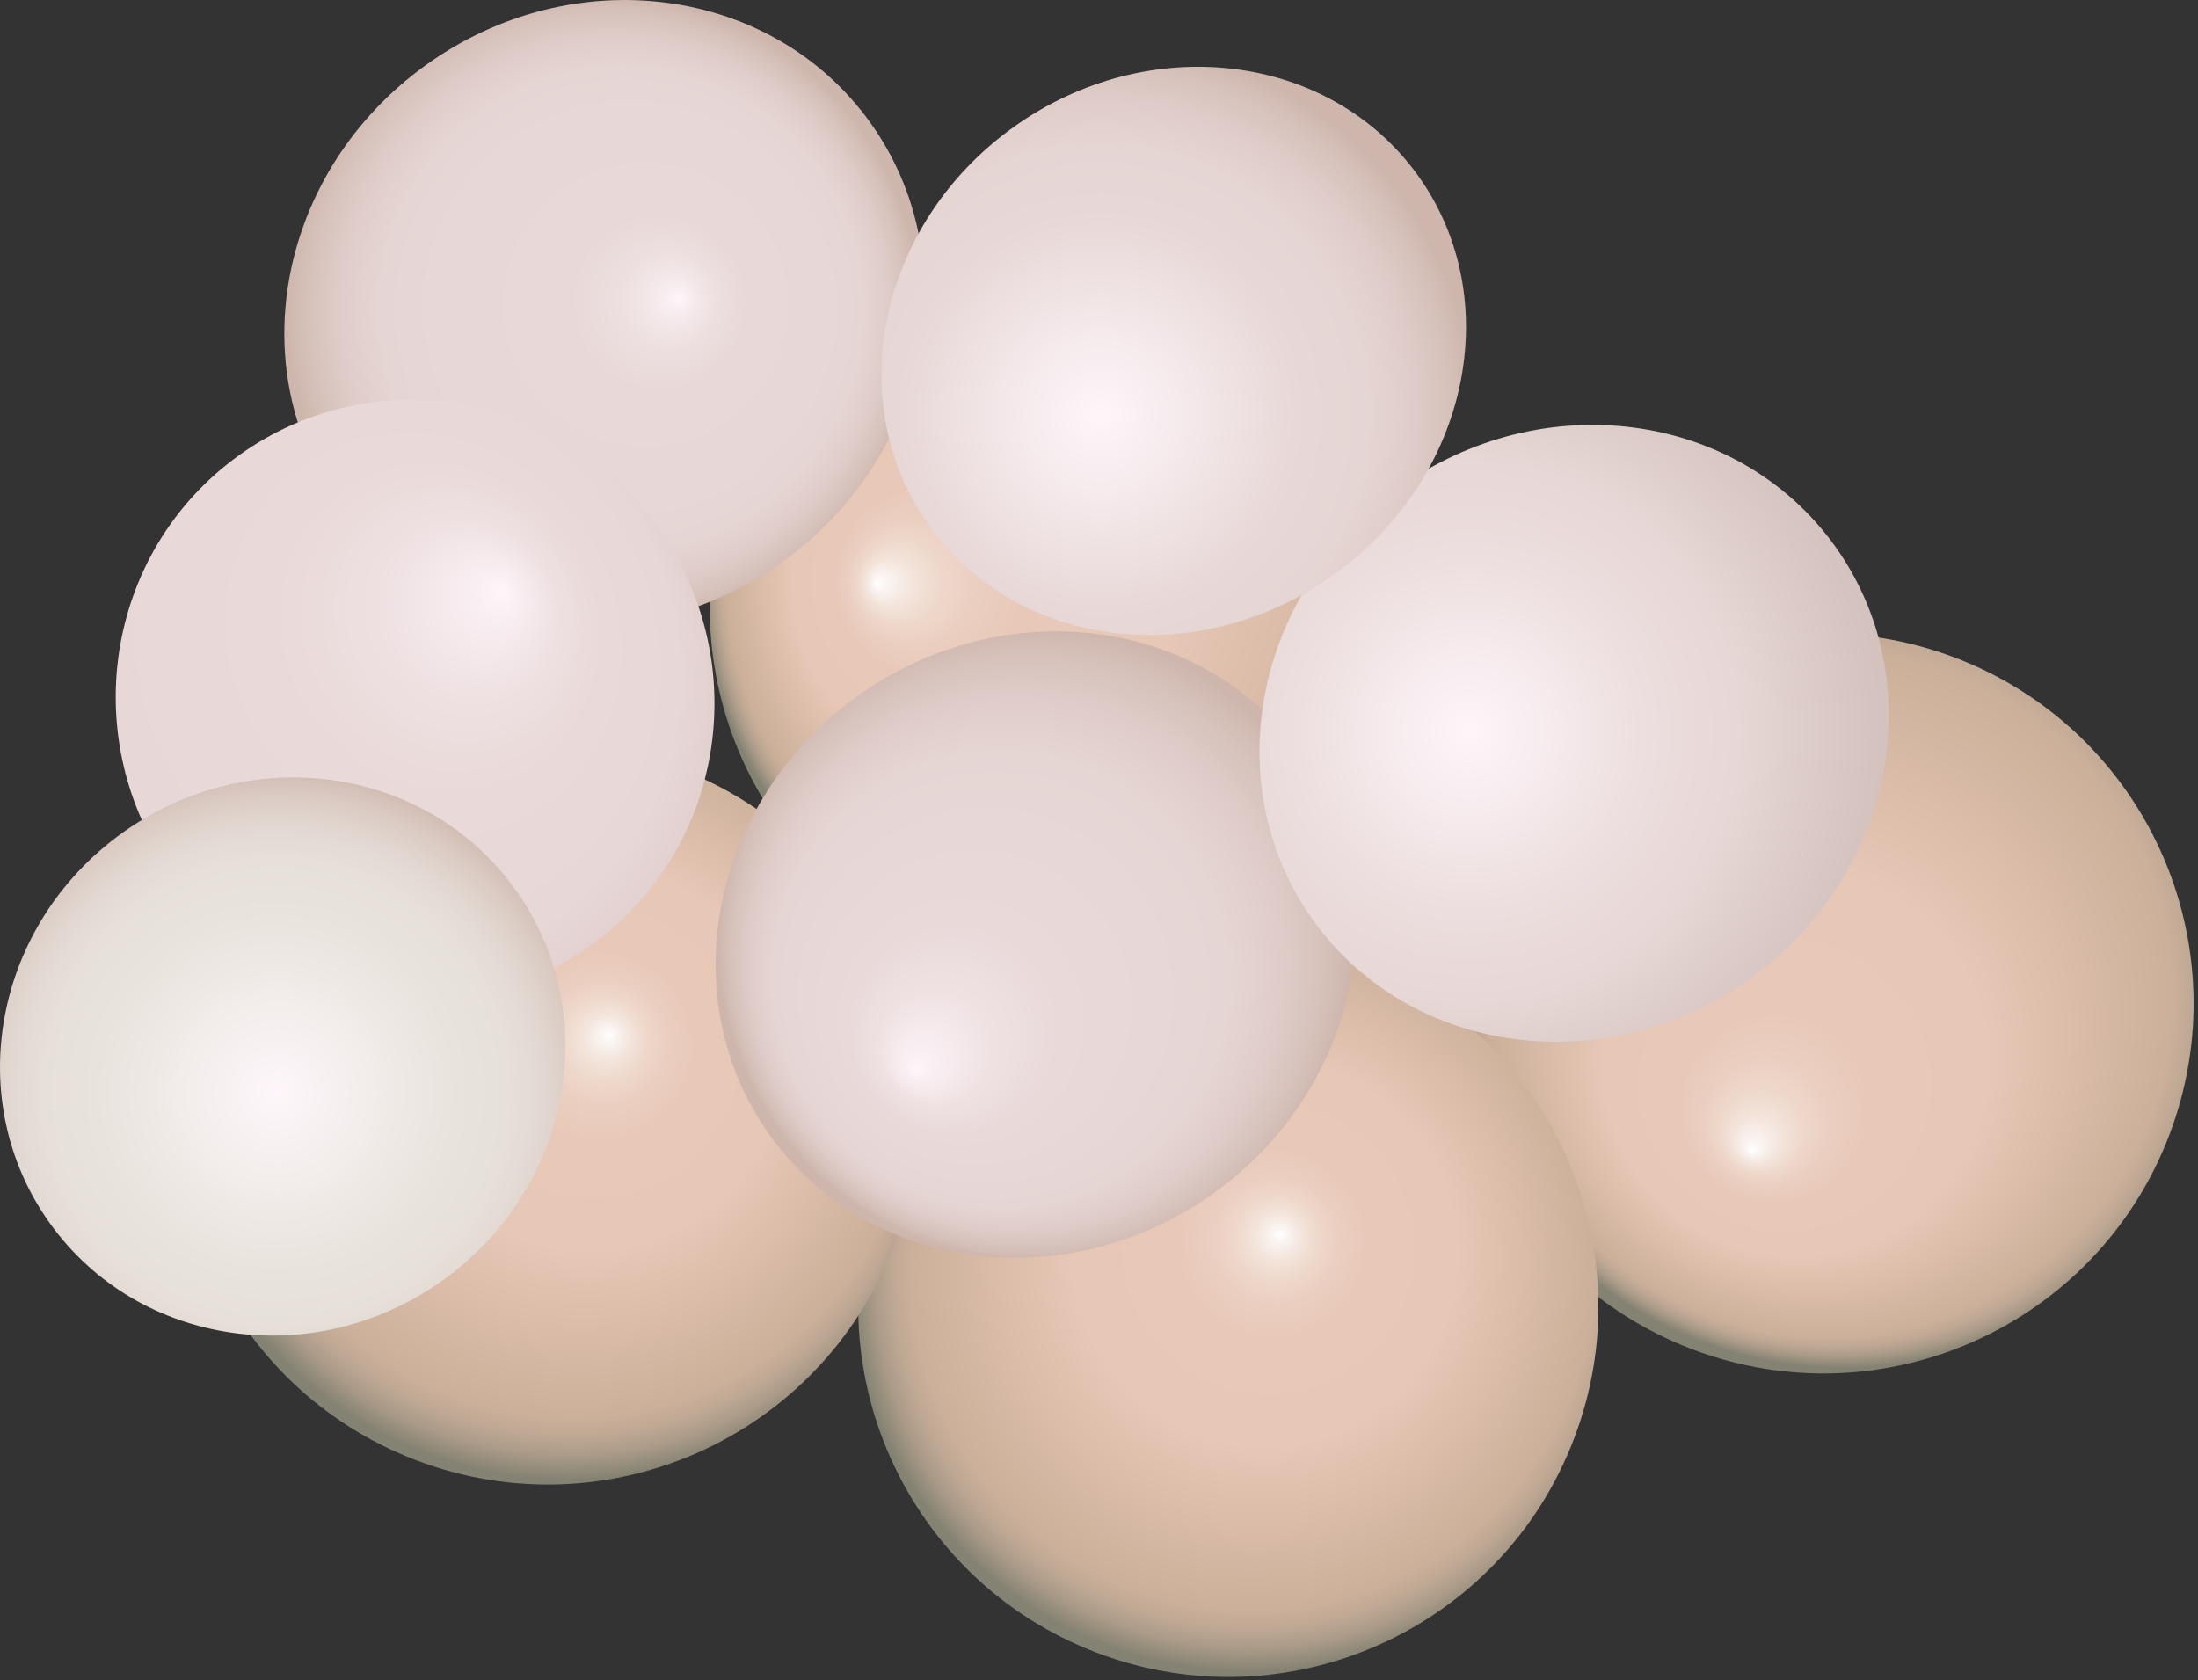
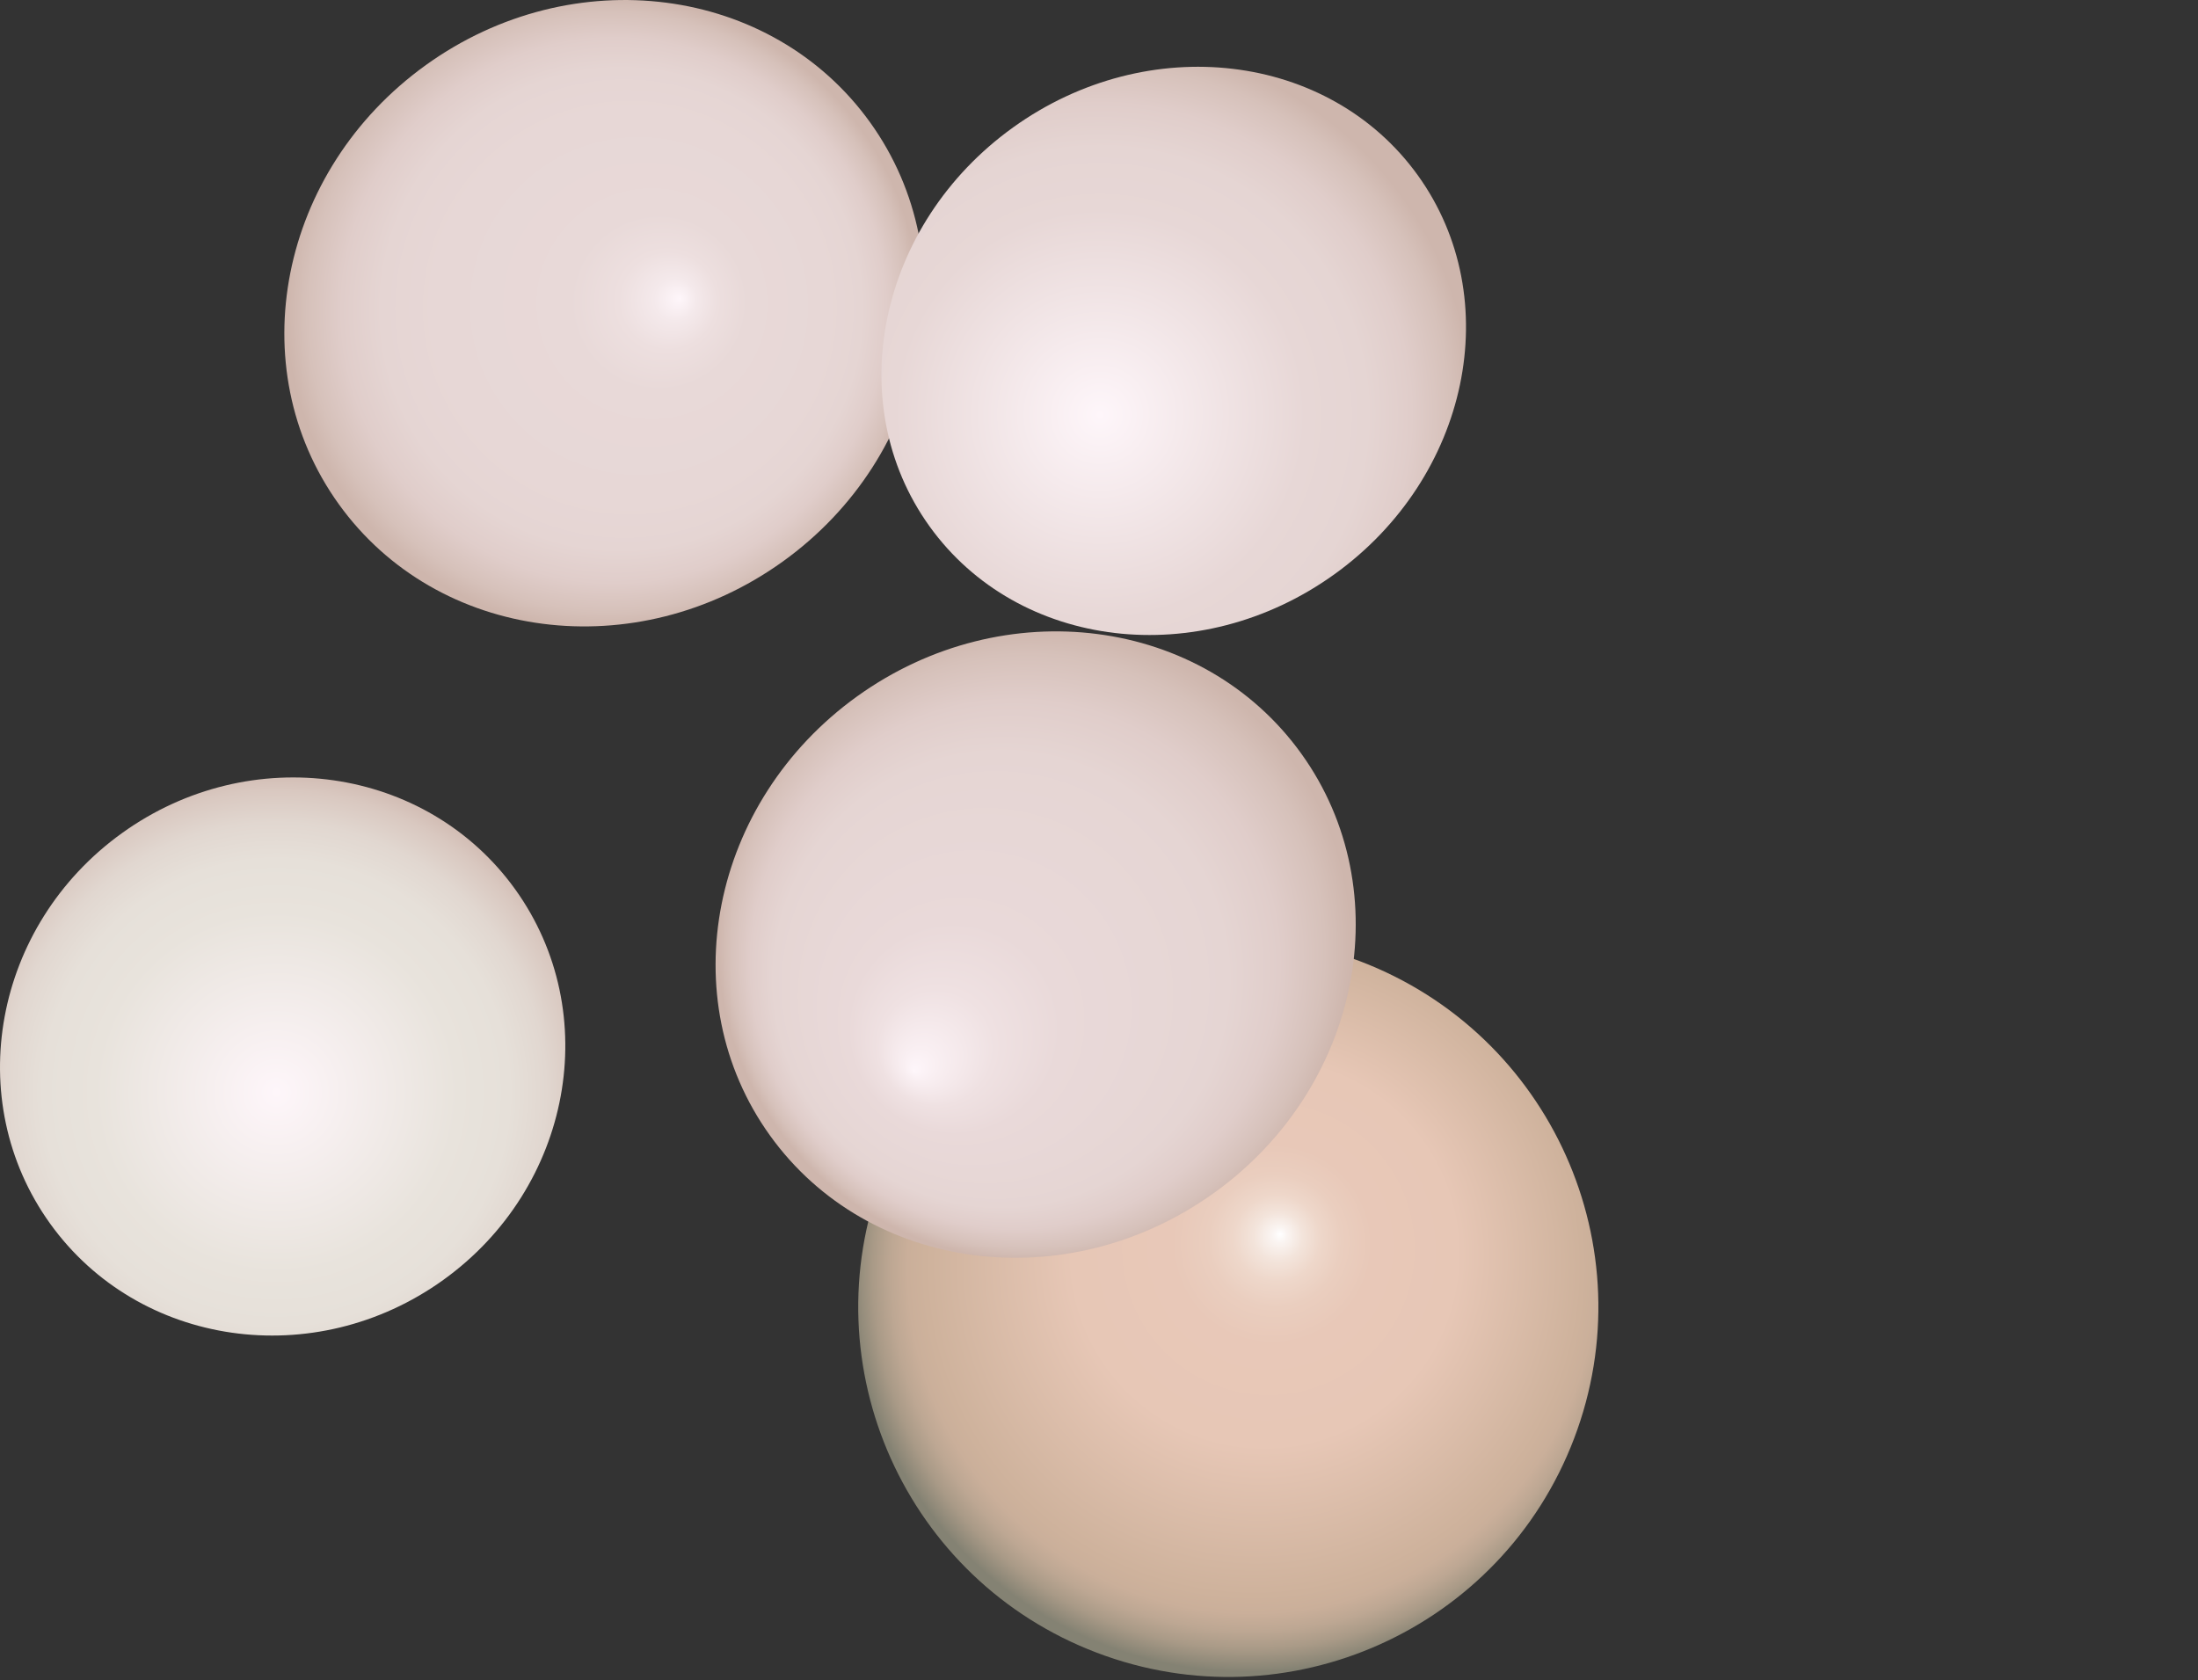
<svg xmlns="http://www.w3.org/2000/svg" xmlns:ns1="https://ian.umces.edu/media-library/" x="0px" y="0px" width="501" height="383" viewBox="0 0 501 383" xml:space="preserve">
  <rect x="0" y="0" width="501" height="383" fill="#333333" stroke="none" />
  <title>Turtle eggs</title>
  <desc>
    <ns1:title>Turtle eggs</ns1:title>
    <ns1:descr>Illustration of turtle eggs</ns1:descr>
    <ns1:scene>
      <ns1:contains>reptile, turtle, eggs, reproduction</ns1:contains>
      <ns1:when>2008-12-22</ns1:when>
    </ns1:scene>
  </desc>
  <defs />
  <radialGradient id="ian_symbols_3fcb780bd82c0004c52dc03f8887491a" fx="-1601.7" fy="1252.8" gradientUnits="userSpaceOnUse" cy="1298.8" cx="-1606.6" gradientTransform="matrix(-.935 -.355 .355 -.935 -1543.1 865.19)" r="90.677">
    <stop stop-color="#fff" offset="0" />
    <stop stop-color="#FAF4F1" offset=".02" />
    <stop stop-color="#F3E4DB" offset=".061" />
    <stop stop-color="#EED7CA" offset=".109" />
    <stop stop-color="#EACEBF" offset=".168" />
    <stop stop-color="#E8C8B8" offset=".252" />
    <stop stop-color="#E7C7B6" offset=".483" />
    <stop stop-color="#CEB29C" offset=".826" />
    <stop stop-color="#CAAF9A" offset=".866" />
    <stop stop-color="#BDA793" offset=".907" />
    <stop stop-color="#A99A87" offset=".948" />
    <stop stop-color="#8C8777" offset=".99" />
    <stop stop-color="#848273" offset="1" />
  </radialGradient>
-   <path d="m336.82 198.75c16.571-43.539 65.275-65.395 108.8-48.834 43.538 16.56 65.405 65.275 48.845 108.8-16.57 43.528-65.275 65.395-108.8 48.835-43.53-16.56-65.4-65.27-48.84-108.81z" fill="url(#ian_symbols_3fcb780bd82c0004c52dc03f8887491a)" />
  <radialGradient id="ian_symbols_2d79ea1364c7e534694265bb6bfa755e" fx="-1508" fy="1197" gradientUnits="userSpaceOnUse" cy="1185.9" cx="-1504.4" gradientTransform="matrix(-.935 -.355 .355 -.935 -1543.1 865.19)" r="90.675">
    <stop stop-color="#fff" offset="0" />
    <stop stop-color="#FAF4F1" offset=".02" />
    <stop stop-color="#F3E4DB" offset=".061" />
    <stop stop-color="#EED7CA" offset=".109" />
    <stop stop-color="#EACEBF" offset=".168" />
    <stop stop-color="#E8C8B8" offset=".252" />
    <stop stop-color="#E7C7B6" offset=".483" />
    <stop stop-color="#CEB29C" offset=".826" />
    <stop stop-color="#CAAF9A" offset=".866" />
    <stop stop-color="#BDA793" offset=".907" />
    <stop stop-color="#A99A87" offset=".948" />
    <stop stop-color="#8C8777" offset=".99" />
    <stop stop-color="#848273" offset="1" />
  </radialGradient>
  <path d="m201.16 267.94c16.549-43.539 65.265-65.395 108.8-48.834 43.539 16.56 65.395 65.275 48.835 108.8-16.56 43.528-65.275 65.395-108.8 48.835-43.54-16.56-65.41-65.28-48.84-108.8z" fill="url(#ian_symbols_2d79ea1364c7e534694265bb6bfa755e)" />
  <radialGradient id="ian_symbols_26509645e9945614515de1b47810ae8a" fx="-1348.9" fy="1185.2" gradientUnits="userSpaceOnUse" cy="1171.8" cx="-1343.8" gradientTransform="matrix(-.935 -.355 .355 -.935 -1543.1 865.19)" r="90.676">
    <stop stop-color="#fff" offset="0" />
    <stop stop-color="#FAF4F1" offset=".02" />
    <stop stop-color="#F3E4DB" offset=".061" />
    <stop stop-color="#EED7CA" offset=".109" />
    <stop stop-color="#EACEBF" offset=".168" />
    <stop stop-color="#E8C8B8" offset=".252" />
    <stop stop-color="#E7C7B6" offset=".483" />
    <stop stop-color="#CEB29C" offset=".826" />
    <stop stop-color="#CAAF9A" offset=".866" />
    <stop stop-color="#BDA793" offset=".907" />
    <stop stop-color="#A99A87" offset=".948" />
    <stop stop-color="#8C8777" offset=".99" />
    <stop stop-color="#848273" offset="1" />
  </radialGradient>
-   <path d="m46.031 224.07c16.56-43.528 65.275-65.405 108.81-48.835 43.528 16.549 65.395 65.275 48.824 108.8-16.549 43.528-65.265 65.395-108.8 48.834-43.522-16.55-65.388-65.27-48.829-108.8z" fill="url(#ian_symbols_26509645e9945614515de1b47810ae8a)" />
  <radialGradient id="ian_symbols_192e3c62c19c044405ed1b1623b1bf3d" fx="-1369.2" fy="1303" gradientUnits="userSpaceOnUse" cy="1322.8" cx="-1416.1" gradientTransform="matrix(-.935 -.355 .355 -.935 -1543.1 865.19)" r="90.684">
    <stop stop-color="#fff" offset="0" />
    <stop stop-color="#FAF4F1" offset=".02" />
    <stop stop-color="#F3E4DB" offset=".061" />
    <stop stop-color="#EED7CA" offset=".109" />
    <stop stop-color="#EACEBF" offset=".168" />
    <stop stop-color="#E8C8B8" offset=".252" />
    <stop stop-color="#E7C7B6" offset=".483" />
    <stop stop-color="#CEB29C" offset=".826" />
    <stop stop-color="#CAAF9A" offset=".866" />
    <stop stop-color="#BDA793" offset=".907" />
    <stop stop-color="#A99A87" offset=".948" />
    <stop stop-color="#8C8777" offset=".99" />
    <stop stop-color="#848273" offset="1" />
  </radialGradient>
-   <path d="m167.3 108.58c16.571-43.528 65.286-65.384 108.81-48.835 43.527 16.571 65.384 65.275 48.834 108.81-16.56 43.528-65.275 65.395-108.8 48.845-43.53-16.57-65.4-65.28-48.84-108.82z" fill="url(#ian_symbols_192e3c62c19c044405ed1b1623b1bf3d)" />
  <radialGradient id="ian_symbols_cec250c796df6fb4e5c6d97fddadb01a" fx="-521.03" fy="-436.84" gradientUnits="userSpaceOnUse" cy="-476.11" cx="-528.47" gradientTransform="matrix(.584 .812 -.812 .584 157.88 922.3)" r="72.177">
    <stop stop-color="#FEF6FA" offset="0" />
    <stop stop-color="#F9EFF2" offset=".052" />
    <stop stop-color="#EFE1E2" offset=".184" />
    <stop stop-color="#E9D9D9" offset=".336" />
    <stop stop-color="#E7D7D6" offset=".551" />
    <stop stop-color="#E5D5D3" offset=".717" />
    <stop stop-color="#E0CDCA" offset=".835" />
    <stop stop-color="#D6C1BA" offset=".939" />
    <stop stop-color="#CEB6AD" offset="1" />
  </radialGradient>
  <path d="m276.73 271.92c-33.434 24.033-78.76 18.184-101.22-13.073-22.474-31.256-13.56-76.084 19.874-100.12 33.455-24.033 78.77-18.185 101.23 13.072 22.47 31.26 13.57 76.09-19.88 100.12z" fill="url(#ian_symbols_cec250c796df6fb4e5c6d97fddadb01a)" />
  <radialGradient id="ian_symbols_a4371cdd83036de45199e2e8c64b5f11" fx="-695.05" fy="-496.32" gradientUnits="userSpaceOnUse" cy="-480.29" cx="-702.71" gradientTransform="matrix(.584 .812 -.812 .584 157.88 922.3)" r="72.173">
    <stop stop-color="#FEF6FA" offset="0" />
    <stop stop-color="#F4E9EB" offset=".067" />
    <stop stop-color="#EDDFDF" offset=".156" />
    <stop stop-color="#E8D9D8" offset=".28" />
    <stop stop-color="#E7D7D6" offset=".618" />
    <stop stop-color="#E5D5D3" offset=".759" />
    <stop stop-color="#E0CDCA" offset=".86" />
    <stop stop-color="#D6C1BA" offset=".948" />
    <stop stop-color="#CEB6AD" offset="1" />
  </radialGradient>
  <path d="m178.43 128c-33.43 24.03-78.755 18.18-101.22-13.09-22.46-31.243-13.568-76.06 19.887-100.1 33.444-24.044 78.76-18.185 101.22 13.072 22.46 31.254 13.57 76.078-19.89 100.12z" fill="url(#ian_symbols_a4371cdd83036de45199e2e8c64b5f11)" />
  <radialGradient id="ian_symbols_1b89e944627d28344d9d9fe494ab1d37" gradientUnits="userSpaceOnUse" cy="-584.61" cx="-509.88" gradientTransform="matrix(.584 .812 -.812 .584 157.88 922.3)" r="110.9">
    <stop stop-color="#FEF6FA" offset="0" />
    <stop stop-color="#FDF4F8" offset=".024" />
    <stop stop-color="#EDDFDF" offset=".351" />
    <stop stop-color="#E7D7D6" offset=".551" />
    <stop stop-color="#E6D6D4" offset=".566" />
    <stop stop-color="#D4C3BF" offset=".829" />
    <stop stop-color="#CEBCB7" offset="1" />
  </radialGradient>
-   <path d="m398.94 223.01c-32.816 23.589-77.395 17.697-99.554-13.137-22.181-30.845-13.538-74.958 19.278-98.547 32.816-23.588 77.395-17.718 99.564 13.127 22.16 30.85 13.53 74.96-19.29 98.56z" fill="url(#ian_symbols_1b89e944627d28344d9d9fe494ab1d37)" />
  <radialGradient id="ian_symbols_701d30c5a67319944d114dd214143951" fx="-664.3" fy="-505.65" gradientUnits="userSpaceOnUse" cy="-452.45" cx="-670.11" gradientTransform="matrix(.584 .812 -.754 .542 121.86 948.07)" r="110.9">
    <stop stop-color="#FEF6FA" offset="0" />
    <stop stop-color="#F7ECEF" offset=".07" />
    <stop stop-color="#EEE0E1" offset=".2" />
    <stop stop-color="#E9D9D8" offset=".359" />
    <stop stop-color="#E7D7D6" offset=".635" />
    <stop stop-color="#E1D0CE" offset=".772" />
    <stop stop-color="#D0BEB9" offset=".981" />
    <stop stop-color="#CEBCB7" offset="1" />
  </radialGradient>
-   <path d="m134.74 215.47c-30.478 21.899-73.149 14.654-95.309-16.181-22.17-30.834-15.423-73.604 15.043-95.503 30.467-21.899 73.149-14.654 95.319 16.191 22.17 30.85 15.43 73.6-15.05 95.49z" fill="url(#ian_symbols_701d30c5a67319944d114dd214143951)" />
  <radialGradient id="ian_symbols_f487e0af1a92b6e4d99653c7f9a6a94a" gradientUnits="userSpaceOnUse" cy="-558.58" cx="-617.68" gradientTransform="matrix(.584 .812 -.812 .584 157.88 922.3)" r="84.984">
    <stop stop-color="#FEF6FA" offset="0" />
    <stop stop-color="#E7D7D6" offset=".551" />
    <stop stop-color="#E5D5D3" offset=".717" />
    <stop stop-color="#E0CDCA" offset=".835" />
    <stop stop-color="#D6C1BA" offset=".939" />
    <stop stop-color="#CEB6AD" offset="1" />
  </radialGradient>
  <path d="m304.14 130.92c-30.737 22.094-72.034 17.199-92.266-10.938-20.209-28.127-11.686-68.85 19.04-90.933 30.737-22.083 72.045-17.188 92.276 10.938 20.21 28.129 11.69 68.845-19.05 90.935z" fill="url(#ian_symbols_f487e0af1a92b6e4d99653c7f9a6a94a)" />
  <radialGradient id="ian_symbols_9fdc4678b702551441ad8e9d0b97a033" gradientUnits="userSpaceOnUse" cy="-316.04" cx="-601.88" gradientTransform="matrix(.584 .812 -.812 .584 157.88 922.3)" r="74.92">
    <stop stop-color="#FEF6FA" offset="0" />
    <stop stop-color="#E8E3DC" offset=".551" />
    <stop stop-color="#E6E0D9" offset=".709" />
    <stop stop-color="#E1D7D0" offset=".821" />
    <stop stop-color="#D9C8C0" offset=".919" />
    <stop stop-color="#CEB6AD" offset="1" />
  </radialGradient>
  <path d="m101.04 291.77c-29.285 21.044-69.401 15.293-89.611-12.834-20.231-28.138-12.889-67.994 16.397-89.038 29.274-21.043 69.401-15.292 89.611 12.834 20.22 28.15 12.87 68-16.4 89.04z" fill="url(#ian_symbols_9fdc4678b702551441ad8e9d0b97a033)" />
</svg>